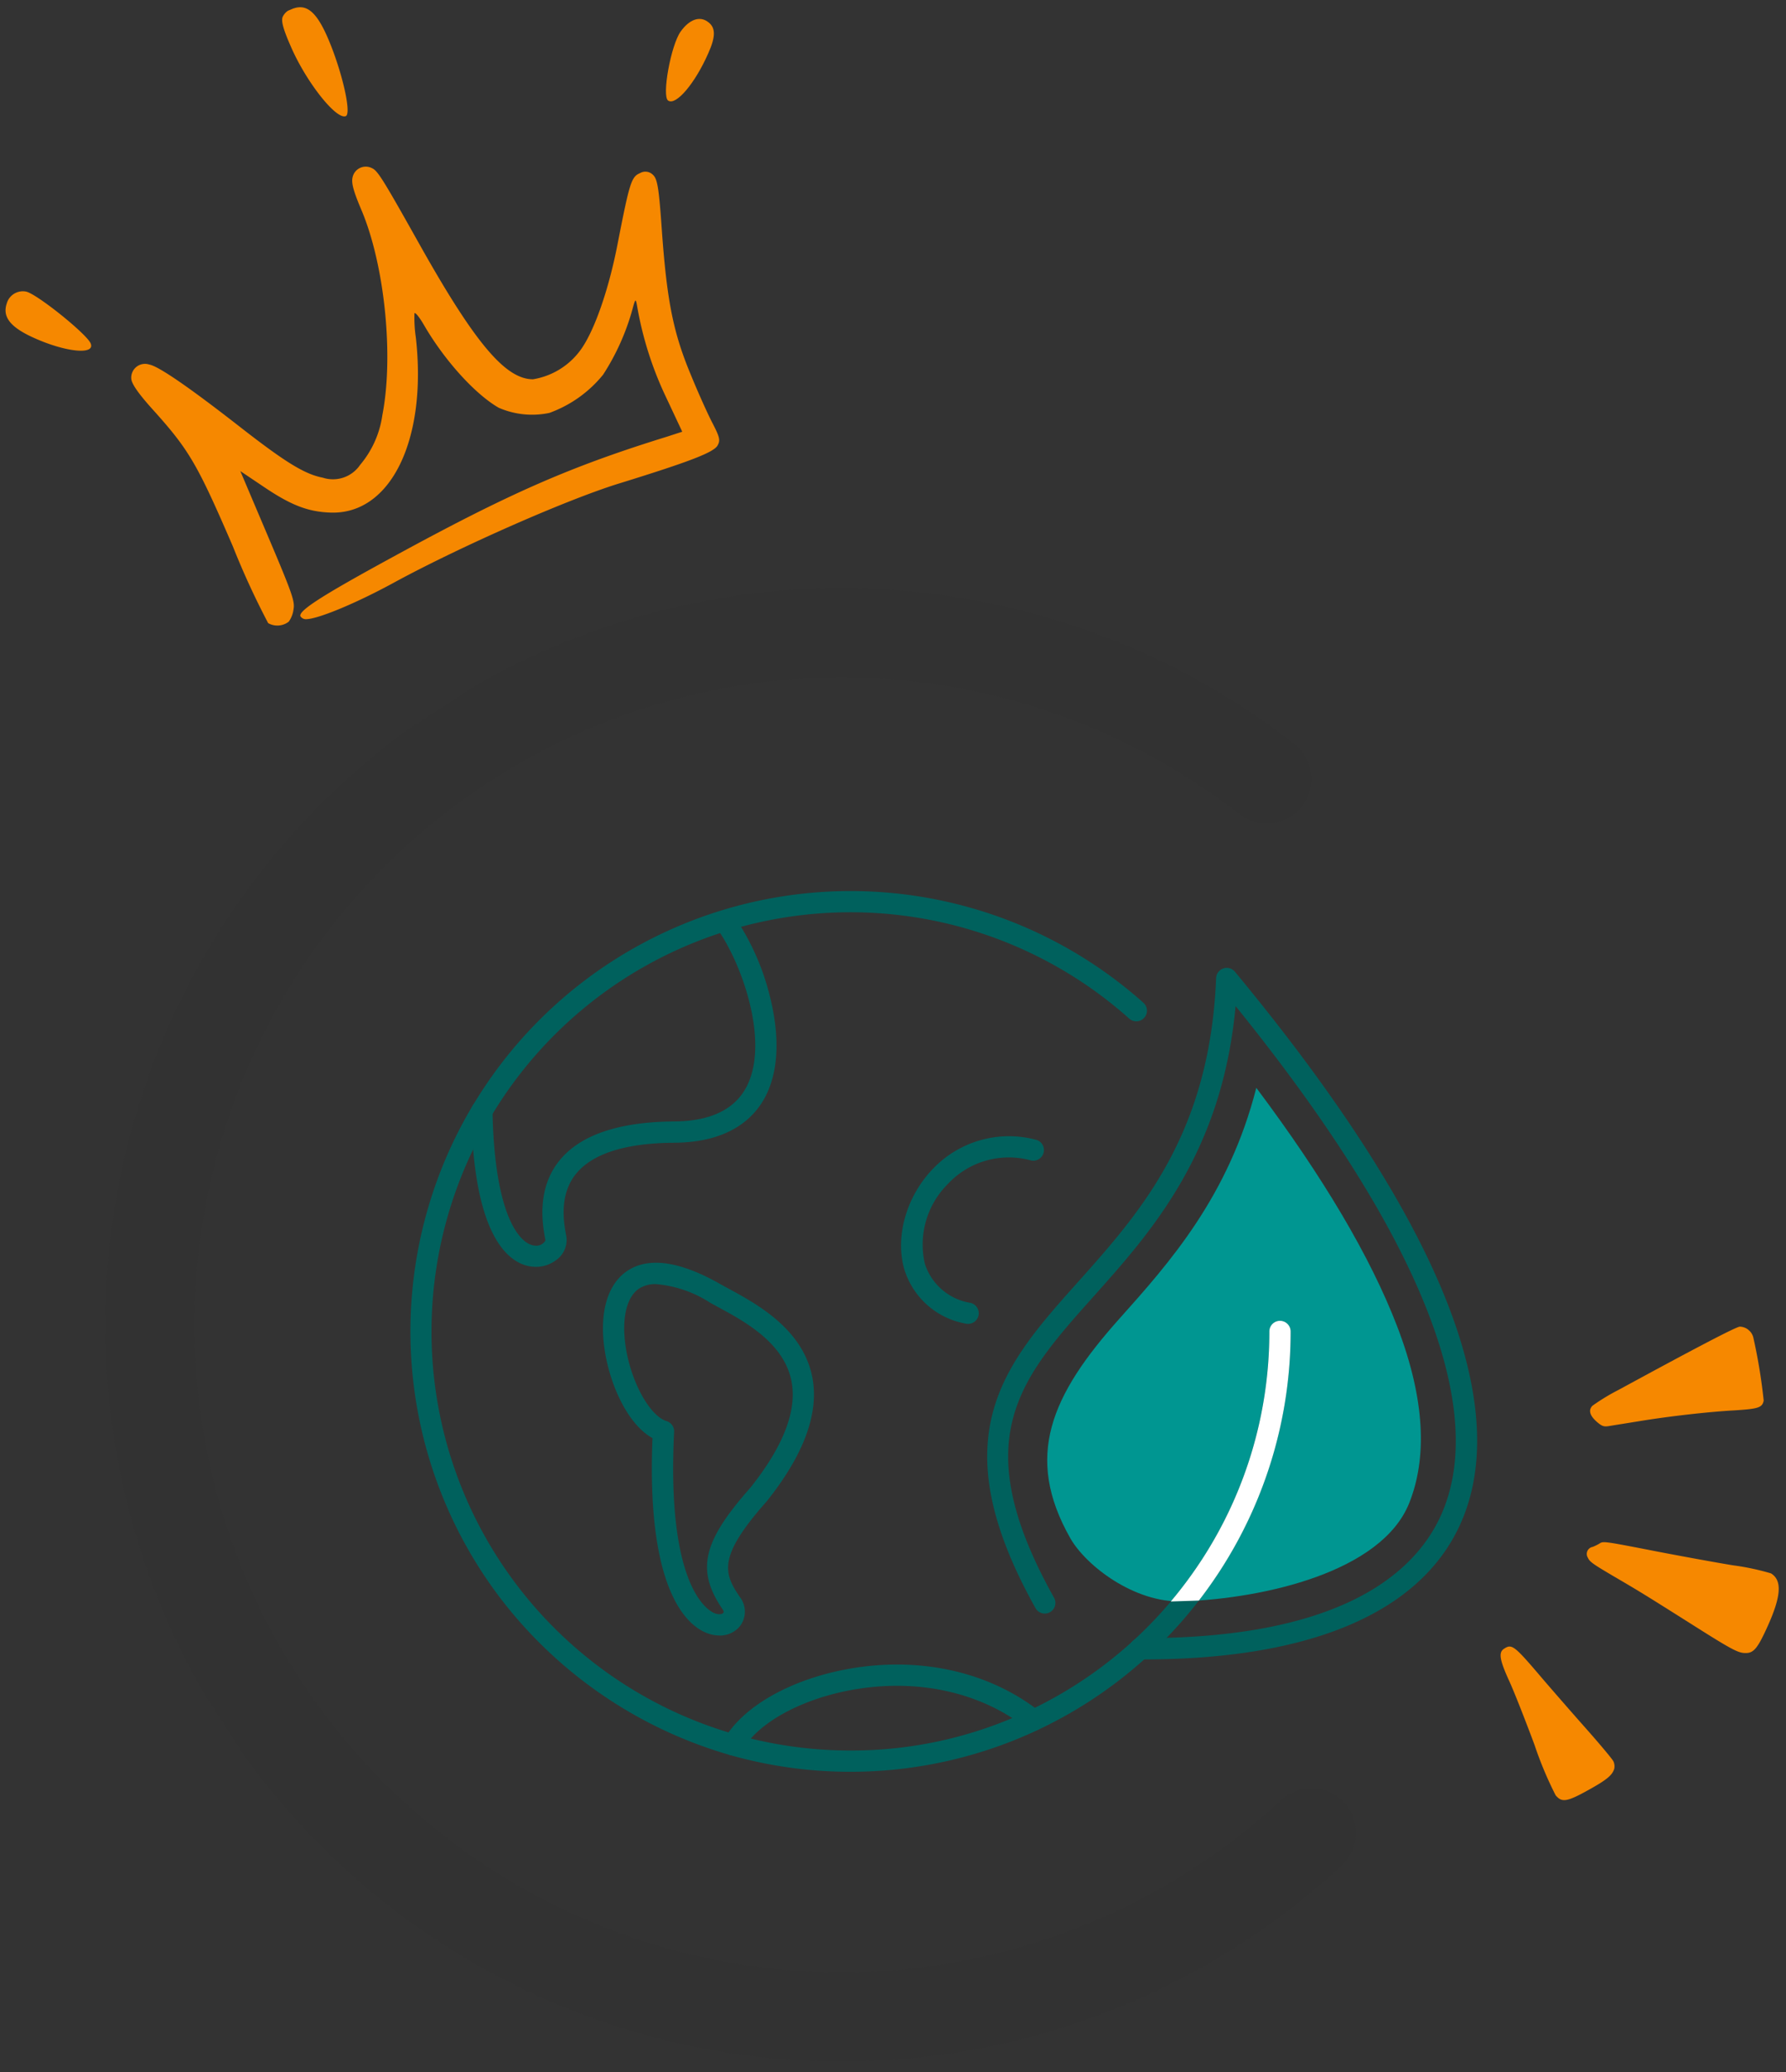
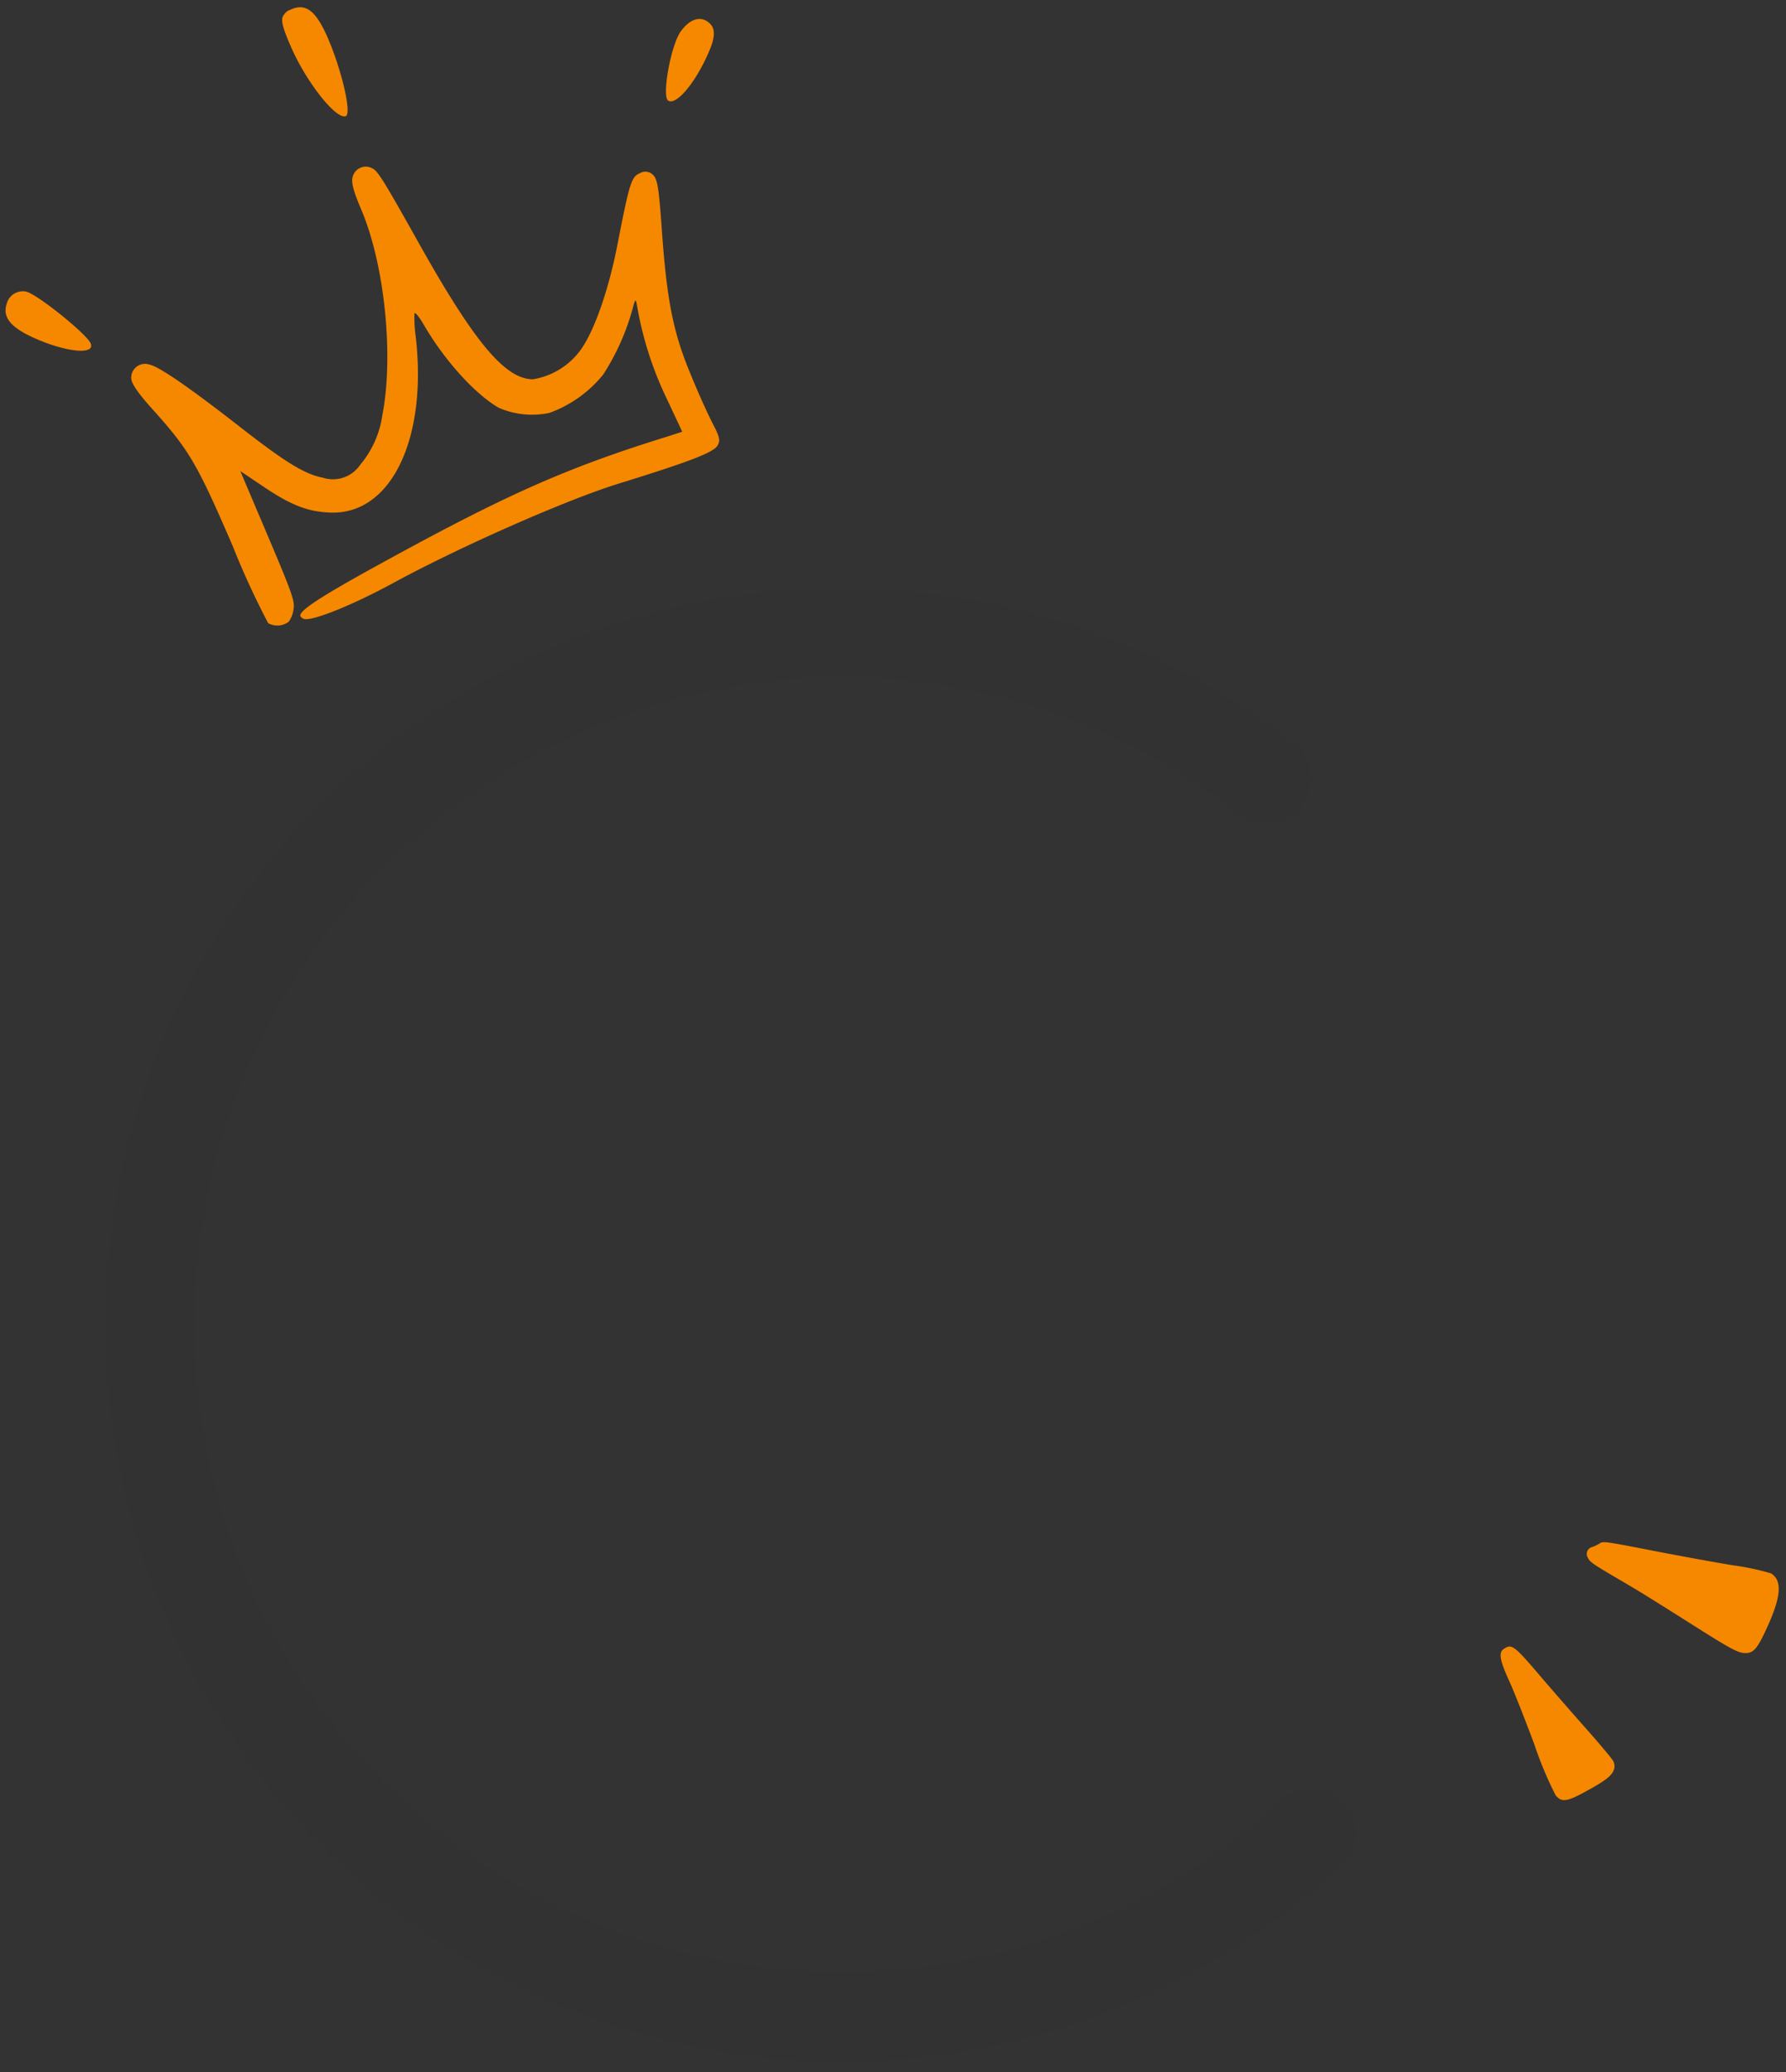
<svg xmlns="http://www.w3.org/2000/svg" width="194" height="225" viewBox="0 0 194 225">
  <rect x="0" y="0" width="194" height="225" fill="#333333" stroke="none" />
  <defs>
    <clipPath id="clip-path">
      <rect id="Rectangle_532" data-name="Rectangle 532" width="194" height="225" transform="translate(8086 -506)" fill="#fc6161" opacity="0.489" />
    </clipPath>
    <clipPath id="clip-path-2">
      <rect id="Rectangle_294" data-name="Rectangle 294" width="155.749" height="159.849" fill="none" />
    </clipPath>
    <clipPath id="clip-path-5">
-       <rect id="Rectangle_308" data-name="Rectangle 308" width="115.875" height="95.619" fill="none" />
-     </clipPath>
+       </clipPath>
    <clipPath id="clip-path-6">
      <rect id="Rectangle_232" data-name="Rectangle 232" width="51.264" height="30.937" fill="#f68800" />
    </clipPath>
    <clipPath id="clip-path-7">
      <rect id="Rectangle_332" data-name="Rectangle 332" width="82.85" height="62.011" transform="translate(0 0)" fill="#f68800" />
    </clipPath>
  </defs>
  <g id="sustainability-crown-icon" transform="translate(-8086 506)" clip-path="url(#clip-path)">
    <g id="sustainability-crown-icon-2" data-name="sustainability-crown-icon">
      <g id="Group_1308" data-name="Group 1308" transform="translate(8066.92 -385.633) rotate(-33)">
        <g id="Group_780" data-name="Group 780" clip-path="url(#clip-path-2)">
          <g id="Group_779" data-name="Group 779">
            <g id="Group_778" data-name="Group 778" clip-path="url(#clip-path-2)">
              <g id="Group_777" data-name="Group 777" opacity="0.05">
                <g id="Group_776" data-name="Group 776">
                  <g id="Group_775" data-name="Group 775" clip-path="url(#clip-path-2)">
                    <path id="Path_1163" data-name="Path 1163" d="M91.869,149.155a70.31,70.31,0,1,1,54.482-92.221,4.827,4.827,0,0,0,9.137-3.114A79.97,79.97,0,1,0,93.544,158.662a4.827,4.827,0,0,0-1.675-9.507" transform="translate(0 0)" fill="#161615" />
                  </g>
                </g>
              </g>
            </g>
          </g>
        </g>
      </g>
      <g id="Group_1309" data-name="Group 1309" transform="translate(8130.582 -409.252)">
        <g id="Group_811" data-name="Group 811" clip-path="url(#clip-path-5)">
-           <path id="Path_1218" data-name="Path 1218" d="M152.233,95.118c-5-8.831-2.109-15.475,5.328-23.791,5.429-6.07,11.884-13.288,14.889-25.085,7.277,9.7,12.406,18.373,15.289,25.869,3.1,8.051,3.252,14.394,1.316,19.224-2.991,7.463-15.7,10.34-24.579,10.667-5.27.194-10.55-3.89-12.243-6.883" transform="translate(-80.569 -24.881)" fill="#009691" />
          <path id="Path_1219" data-name="Path 1219" d="M47.8,95.618a47.646,47.646,0,0,1-13.06-1.81A48.14,48.14,0,0,1,9.852,76.879,47.827,47.827,0,0,1,6.772,23.27a1.129,1.129,0,0,1,.072-.106A47.792,47.792,0,0,1,79.6,12.108a1.155,1.155,0,1,1-1.538,1.723,45.467,45.467,0,0,0-69.3,10.626,1.262,1.262,0,0,1-.072.106A45.481,45.481,0,0,0,47.8,93.309,44.981,44.981,0,0,0,67.19,88.976,45.5,45.5,0,0,0,93.3,47.809a1.155,1.155,0,0,1,2.31,0A47.8,47.8,0,0,1,47.8,95.618" transform="translate(0 0.001)" fill="#00615d" />
-           <path id="Path_1220" data-name="Path 1220" d="M21.323,43.184a4,4,0,0,1-1.742-.408c-2.3-1.117-5.08-4.887-5.279-16.506A1.154,1.154,0,0,1,15.437,25.1h.02a1.155,1.155,0,0,1,1.154,1.135c.091,5.312.771,9.467,1.966,12.017.758,1.618,1.728,2.576,2.662,2.628a1.119,1.119,0,0,0,1.122-.569l-.024-.131c-.275-1.491-1.007-5.45,1.594-8.6,2.259-2.734,6.434-4.14,12.409-4.182,4.009-.028,6.68-1.343,7.936-3.91,2.5-5.106-.882-13.9-3.4-17.191a1.155,1.155,0,0,1,1.834-1.4,26.679,26.679,0,0,1,4.009,8.838c.768,3,1.326,7.305-.372,10.773-1.151,2.35-3.819,5.161-9.995,5.2-5.26.037-8.841,1.162-10.644,3.344-1.915,2.317-1.346,5.394-1.1,6.707l.029.16A2.668,2.668,0,0,1,23.5,42.463a3.58,3.58,0,0,1-2.175.721m1.041-2.856h0Z" transform="translate(-7.695 -2.387)" fill="#00615d" />
          <path id="Path_1221" data-name="Path 1221" d="M57.919,127.823a3.777,3.777,0,0,1-1.314-.246c-2.037-.76-6.644-4.347-5.952-21.185-2.663-1.463-4.592-5.7-5.183-9.482-.625-4.007.242-7.152,2.379-8.629,2.316-1.6,5.744-1.13,10.19,1.4.279.158.591.328.929.511,2.987,1.621,7.985,4.333,9.032,9.527.788,3.908-.88,8.469-4.959,13.559l-.037.043c-5.336,6.023-4.6,7.78-2.83,10.368a2.586,2.586,0,0,1-.007,3.1,2.8,2.8,0,0,1-2.249,1.039M51.038,89.673a3.243,3.243,0,0,0-1.876.508c-1.359.939-1.886,3.321-1.41,6.372.591,3.783,2.618,7.443,4.426,7.992A1.155,1.155,0,0,1,53,105.708c-.858,17.231,3.874,19.5,4.416,19.705.509.189.839.073.937-.054.08-.1-.017-.278-.082-.373-2.893-4.239-2.2-7.321,2.991-13.18,3.617-4.521,5.125-8.435,4.48-11.636-.834-4.134-5.068-6.432-7.87-7.953-.352-.191-.678-.368-.969-.533a12.839,12.839,0,0,0-5.861-2.011m11.1,22.877h0Z" transform="translate(-24.359 -47.001)" fill="#00615d" />
          <path id="Path_1222" data-name="Path 1222" d="M74.539,191.665a1.155,1.155,0,0,1-1-1.725c1.988-3.5,7-6.408,13.08-7.593,7.893-1.538,15.646.132,21.272,4.581a1.155,1.155,0,0,1-1.432,1.812c-5.1-4.031-12.166-5.535-19.4-4.126-5.355,1.044-9.874,3.581-11.514,6.466a1.154,1.154,0,0,1-1.005.585" transform="translate(-39.486 -97.813)" fill="#00615d" />
-           <path id="Path_1223" data-name="Path 1223" d="M122.654,78.017a1.16,1.16,0,0,1-.262-.03,8.525,8.525,0,0,1-6.65-5.834c-1.053-3.508.16-7.887,3.019-10.9a11.414,11.414,0,0,1,11.272-3.226,1.155,1.155,0,0,1-.55,2.243,9.049,9.049,0,0,0-9.048,2.574,9.273,9.273,0,0,0-2.482,8.642,6.231,6.231,0,0,0,4.96,4.248,1.155,1.155,0,0,1-.26,2.28" transform="translate(-62.075 -31.026)" fill="#00615d" />
          <path id="Path_1224" data-name="Path 1224" d="M152.609,93.127h-.383a1.155,1.155,0,0,1,0-2.31h0c21.8.088,29.739-7.064,32.579-13.076,5.5-11.649-2.167-30.823-22.189-55.546-1.45,15.9-9.147,24.5-15.4,31.5-8.075,9.029-13.91,15.553-4.332,32.71a1.155,1.155,0,1,1-2.016,1.126c-10.381-18.595-3.426-26.371,4.627-35.376,6.716-7.51,14.329-16.022,15.007-33a1.155,1.155,0,0,1,2.043-.691c11.44,13.8,19.248,26.023,23.209,36.321,3.708,9.642,4.092,17.7,1.141,23.944-4.451,9.423-16.308,14.4-34.293,14.4" transform="translate(-72.987 -9.709)" fill="#00615d" />
          <path id="Path_1225" data-name="Path 1225" d="M178.8,131.471a45.814,45.814,0,0,0,3.437-4.642,45.314,45.314,0,0,0,7.269-24.675,1.155,1.155,0,1,1,2.31,0,47.62,47.62,0,0,1-7.639,25.93q-1.1,1.7-2.327,3.287" transform="translate(-96.207 -54.343)" fill="#fff" />
        </g>
      </g>
      <g id="Group_1310" data-name="Group 1310" transform="matrix(-0.682, 0.731, -0.731, -0.682, 8293.583, -345.132)">
        <g id="Group_524" data-name="Group 524" transform="translate(0 0)" clip-path="url(#clip-path-6)">
          <path id="Path_944" data-name="Path 944" d="M68.307.677c-3.42,1.157-4.744,2.246-4.459,3.655a26.965,26.965,0,0,0,2.179,3.621c1.14,1.71,3.1,4.778,4.376,6.806,3.236,5.18,3.3,5.281,3.755,5.4a4.657,4.657,0,0,1,.8.3.777.777,0,0,0,1.224-.436c.184-.419.117-.888-.419-3.3-.738-3.286-.8-3.571-1.928-9.505C72.85,1.984,72.632,1.1,72.112.509c-.62-.721-1.274-.687-3.805.168" transform="translate(-46.184 0)" fill="#f68800" fill-rule="evenodd" />
          <path id="Path_945" data-name="Path 945" d="M156.424,7.886a1.313,1.313,0,0,0-.536.62c-.1.235-.369,2.431-.6,4.879s-.553,5.465-.687,6.706c-.57,4.9-.553,5.2.452,5.448.7.184,1.207-.453,2.163-2.766.47-1.157,1.928-4.208,3.219-6.789a40.159,40.159,0,0,0,2.431-5.4c.134-1.039-.3-1.391-2.85-2.213-2.146-.7-2.934-.8-3.587-.486" transform="translate(-111.619 -5.583)" fill="#f68800" fill-rule="evenodd" />
-           <path id="Path_946" data-name="Path 946" d="M4.487,63.657a59.062,59.062,0,0,0-4.174,5.4A1.563,1.563,0,0,0,.38,71.033c.318.3,5.147,1.995,14,4.946a22.322,22.322,0,0,0,3.219.905c.671,0,.972-.536.939-1.576-.033-.7-.117-.889-.536-1.224-.268-.2-1.442-1.123-2.615-2.029C12.8,70.061,9.516,67.261,7.471,65.3c-1.945-1.844-2.313-2.045-2.984-1.643" transform="translate(0 -45.947)" fill="#f68800" fill-rule="evenodd" />
        </g>
      </g>
      <g id="Group_1311" data-name="Group 1311" transform="translate(8079.454 -488.777) rotate(-23)">
        <g id="Group_848" data-name="Group 848" transform="translate(0 0)" clip-path="url(#clip-path-7)">
          <path id="Path_1287" data-name="Path 1287" d="M80.213.439c-.3.364-.424,1.3-.394,3.273.03,4.182,1.425,9.273,2.546,9.273.7,0,1.515-4.637,1.515-8.4,0-3.152-.606-4.455-2.151-4.576a1.65,1.65,0,0,0-1.516.424" transform="translate(-39.957 0)" fill="#f68800" fill-rule="evenodd" />
          <path id="Path_1288" data-name="Path 1288" d="M.585,33.965c-1.061,1.152-.7,2.546,1.242,4.637,2.576,2.789,5.425,4.334,5.425,2.94,0-1.091-3.152-7-4.213-7.88a1.817,1.817,0,0,0-2.455.3" transform="translate(0 -16.676)" fill="#f68800" fill-rule="evenodd" />
          <path id="Path_1289" data-name="Path 1289" d="M154.907,36.945c-1.546.939-4.637,5.637-4.182,6.365.545.879,3.425-.576,6-3,1.546-1.424,1.879-2.334,1.273-3.242-.576-.909-1.758-.94-3.091-.121" transform="translate(-75.433 -18.201)" fill="#f68800" fill-rule="evenodd" />
          <path id="Path_1290" data-name="Path 1290" d="M50.251,38.225c-.364.515-.485,1.455-.485,3.607,0,6.485-2.94,15.972-6.607,21.4a10.671,10.671,0,0,1-4.334,4.031,3.568,3.568,0,0,1-4.273-.3c-1.667-1.121-3.091-3.122-6.122-8.577-3.364-6.061-5.577-9.547-6.425-10.092a1.494,1.494,0,0,0-2.424.7c-.152.545.121,1.818.879,4,1.909,5.546,2.121,7.3,2.182,17a86.231,86.231,0,0,0,.273,9.183,2.027,2.027,0,0,0,2.122.727,2.938,2.938,0,0,0,1-1.03c.484-.727.545-1.607.545-8.425V62.8l1.7,2.606c1.91,2.94,3.334,4.334,5.547,5.364,5.94,2.788,12.789-3.182,15.972-13.88a14.581,14.581,0,0,1,.879-2.455c.121-.152.333.545.454,1.515.545,4.425,2.182,9.123,3.97,11.486a9.084,9.084,0,0,0,4.849,2.667,13.345,13.345,0,0,0,7-1.546,25.554,25.554,0,0,0,5.667-5.243c.758-.97.818-1,.667-.3a37.994,37.994,0,0,0-1,10.577l.151,4.031-1.727-.152c-11.032-1.121-18.214-1.03-32.61.394-8.7.849-11.669,1.364-11.669,2a.714.714,0,0,0,.485.545c1.273.485,5.819.515,10.577.03,8.061-.758,20.791-.94,26.67-.3,7.789.788,10.516.879,11.214.364.515-.394.576-.727.455-2.394-.091-1.061-.152-3.7-.121-5.849.03-4.94.758-8.4,3.213-15.578,1.515-4.395,1.758-5.364,1.485-5.971a1.154,1.154,0,0,0-1.212-.728c-1.03,0-1.424.455-5.213,6.061-2.97,4.425-6.3,8.032-8.456,9.214a7.964,7.964,0,0,1-5.788.788c-2.728-1.152-4.243-6-5.577-17.881-.939-8.516-1.091-9.547-1.576-10.062a1.465,1.465,0,0,0-2.334.121" transform="translate(-9.782 -18.815)" fill="#f68800" fill-rule="evenodd" />
        </g>
      </g>
    </g>
  </g>
</svg>